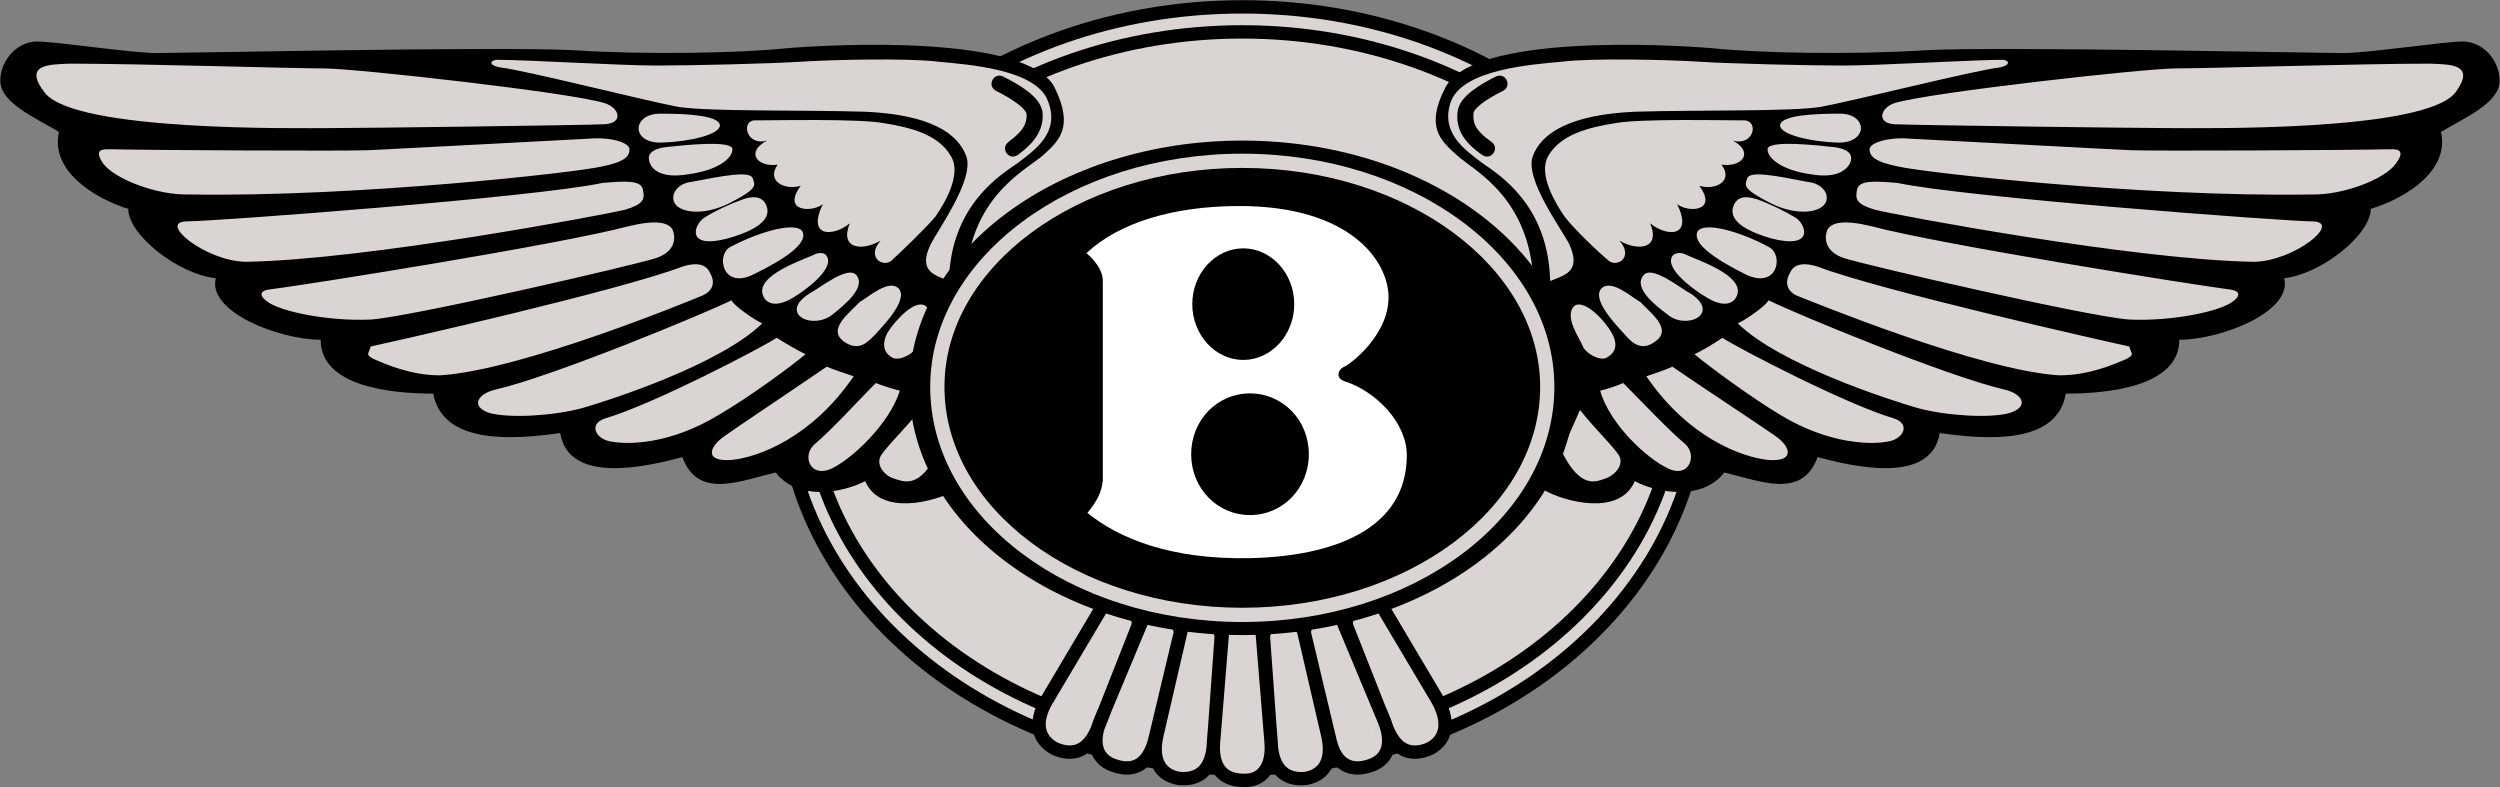
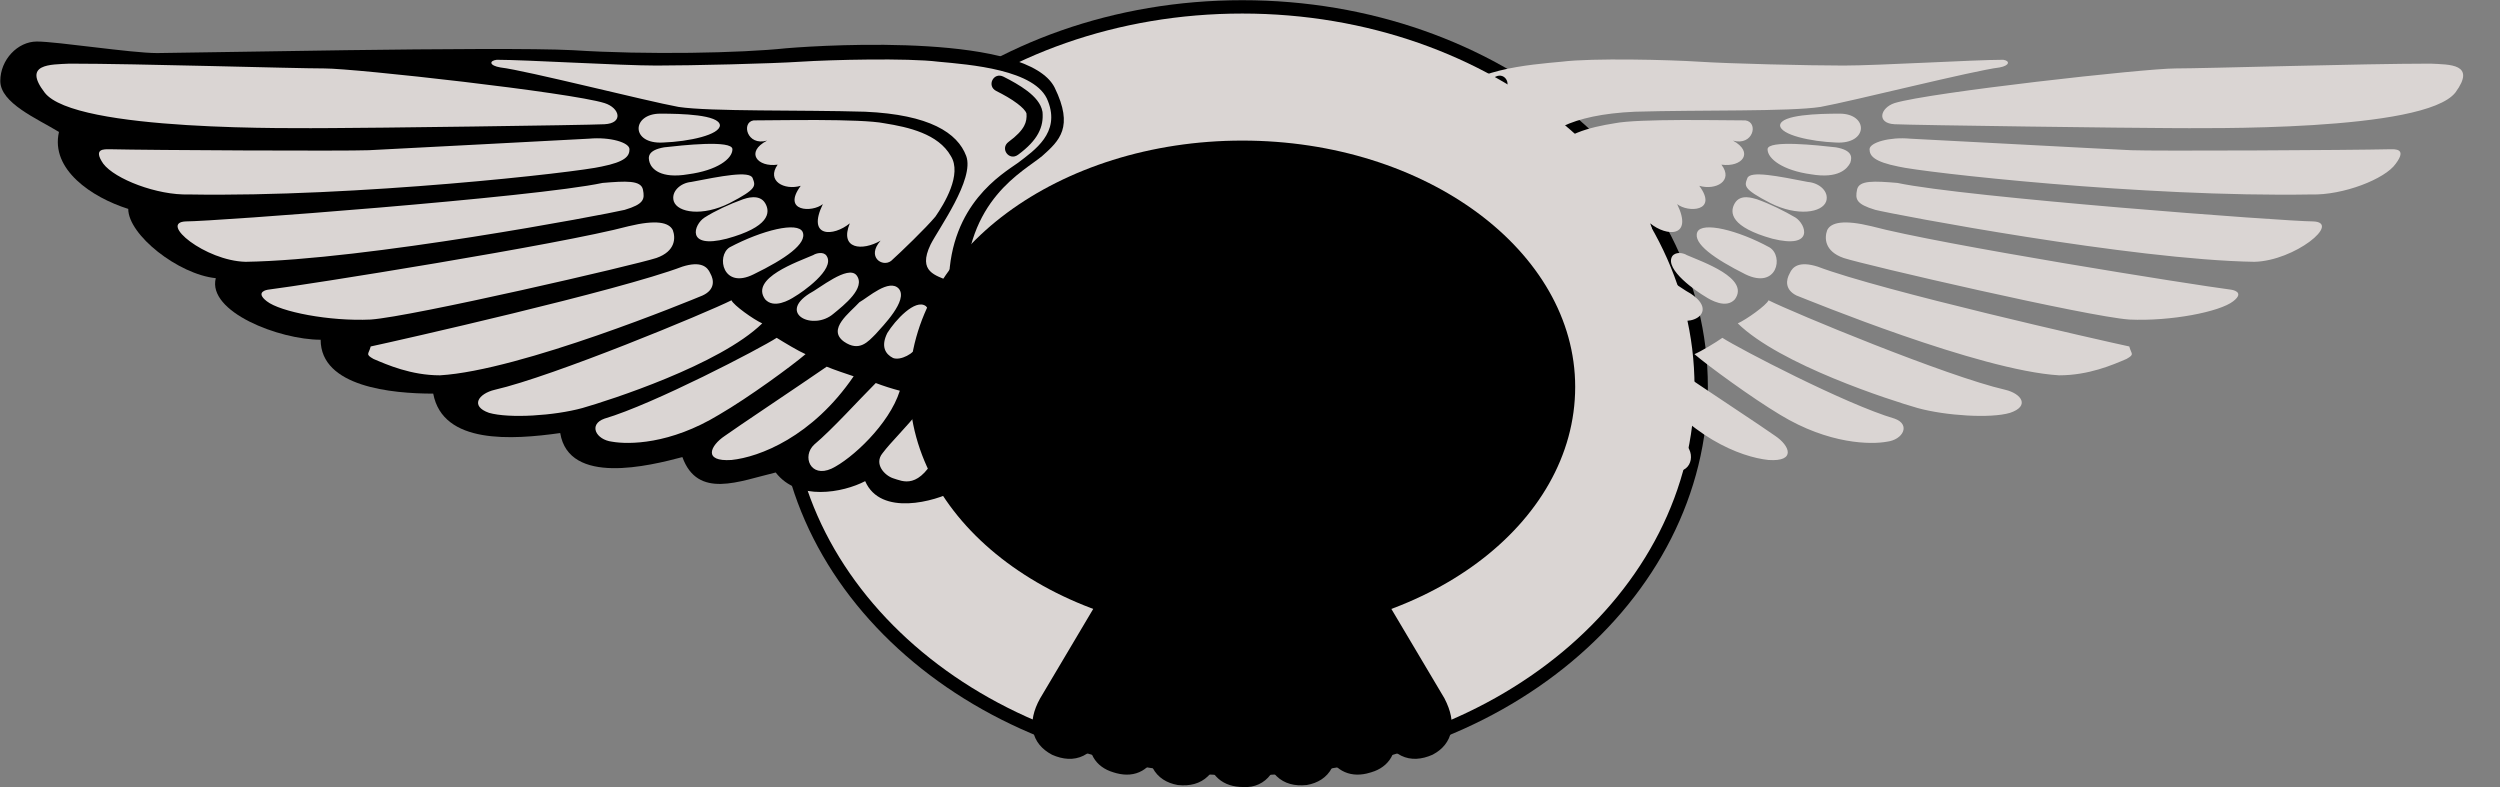
<svg xmlns="http://www.w3.org/2000/svg" width="2280" height="718" viewBox="0 0 2280 718" fill="none">
  <rect x="0" y="0" width="2280" height="718" fill="#808080" stroke="none" />
  <path d="M1432.82 603.895C1356.11 667.732 1250.18 707.251 1132.98 707.251C1015.79 707.251 909.851 667.732 833.148 603.895C756.017 539.708 708.379 450.891 708.379 352.839C708.379 255.242 756.017 166.892 833.148 103.016C909.851 39.503 1015.8 0.178 1132.98 0.178C1250.18 0.178 1356.11 39.49 1432.82 103.016C1509.95 166.892 1557.57 255.242 1557.57 352.839C1557.57 450.891 1509.95 539.708 1432.82 603.895V603.895Z" fill="black" />
  <path d="M1132.98 695.06C1247.22 695.06 1350.39 656.604 1425.02 594.518C1499.44 532.561 1545.4 447.065 1545.4 352.826C1545.4 259.029 1499.47 173.973 1425.07 112.367C1350.45 50.579 1247.27 12.357 1132.98 12.357C1018.71 12.357 915.519 50.592 840.904 112.367C766.509 173.973 720.57 259.029 720.57 352.826C720.57 447.065 766.522 532.548 840.956 594.518C915.571 656.604 1018.75 695.06 1132.98 695.06V695.06Z" fill="#DAD5D3" />
-   <path d="M1132.98 672.233C1240.85 672.233 1338.71 636.307 1409.51 578.202C1479.86 520.448 1523.45 440.774 1523.45 352.826C1523.45 265.657 1479.78 186.359 1409.28 128.813C1338.5 71.032 1240.75 35.171 1132.97 35.171C1024.88 35.171 927.205 70.967 856.559 128.644C786.055 186.191 742.503 265.566 742.503 352.826C742.503 440.878 785.978 520.629 856.351 578.384C927.011 636.397 1024.78 672.233 1132.98 672.233V672.233ZM1417.22 587.579C1344.31 647.435 1243.72 684.424 1132.98 684.424C1021.91 684.424 921.421 647.486 848.647 587.761C775.511 527.75 730.324 444.691 730.324 352.839C730.324 261.766 775.615 179.057 848.907 119.228C921.654 59.839 1022.04 22.992 1132.98 22.992C1243.59 22.992 1344.08 59.917 1416.97 119.41C1490.22 179.226 1535.64 261.843 1535.64 352.839C1535.64 444.587 1490.33 527.568 1417.22 587.579V587.579Z" fill="black" />
  <path d="M959.033 688.069C950.395 683.465 943.897 676.266 942.043 666.228C940.551 658.044 942.276 648.213 948.683 636.748L948.761 636.644L998.682 552.548C1001.22 547.71 1006.32 545.051 1011.85 543.988C1018.18 542.769 1025.58 543.689 1029.52 545.687C1033.29 547.567 1038.33 552.353 1041.34 557.865C1043.05 556.712 1044.9 555.775 1046.84 555.077C1053.04 552.846 1060.65 552.768 1064.68 554.117H1064.71C1068.46 555.388 1074.09 559.461 1077.84 564.454C1078.43 564.008 1079.05 563.592 1079.69 563.209C1084.98 560.181 1090.91 558.46 1096.99 558.19L1097.99 558.267C1102.04 558.955 1109 562.548 1113.72 567.515L1114.02 567.839C1114.68 567.178 1115.38 566.542 1116.12 565.946V565.92C1121.43 561.64 1128.86 559.059 1132.97 559.059C1137.08 559.059 1144.51 561.64 1149.83 565.92V565.946C1150.57 566.555 1151.25 567.191 1151.91 567.839L1152.2 567.515C1156.94 562.548 1163.9 558.955 1167.96 558.267V558.293V558.267V558.293C1168.07 558.268 1168.97 558.19 1168.95 558.19C1172.8 558.19 1180.09 559.681 1185.77 563.157C1186.54 563.611 1187.24 564.117 1187.95 564.649C1191.7 559.551 1197.44 555.375 1201.22 554.117H1201.24C1205.29 552.768 1212.89 552.846 1219.1 555.077C1221.05 555.79 1222.93 556.724 1224.6 557.865C1227.59 552.366 1232.66 547.554 1236.4 545.687H1236.43C1240.13 543.715 1247.57 542.795 1253.94 544.014C1259.52 545.077 1264.73 547.736 1267.26 552.548L1317.19 636.644L1317.35 636.916C1323.35 648.472 1325 658.316 1323.51 666.5C1321.68 676.357 1315.51 683.504 1306.92 688.056L1306.52 688.289C1296.58 692.699 1286.74 693.529 1277.89 689.197C1275.5 688.019 1273.28 686.528 1271.28 684.762C1270.96 685.877 1270.57 686.966 1270.14 688.004C1266.97 695.319 1261.1 700.416 1253.47 703.36V703.334C1252.57 703.696 1251.65 704.008 1250.71 704.268V704.294C1249.23 704.769 1247.74 705.176 1246.22 705.513C1238.3 707.29 1230.62 706.629 1223.93 702.854C1221.05 701.229 1218.48 699.114 1216.33 696.603C1215.89 697.864 1215.35 699.09 1214.73 700.273C1210.02 709.261 1201.71 714.177 1191.93 715.902L1191.5 715.954C1180.95 717.069 1171.41 714.813 1164.27 707.9C1162.91 706.569 1161.68 705.109 1160.6 703.542C1158.33 707.638 1155.07 711.091 1151.1 713.577C1147.14 716.064 1142.61 717.502 1137.94 717.757C1136.47 717.861 1135 717.861 1133.53 717.757C1132.41 717.757 1131.41 717.731 1130.56 717.653H1130.53C1121.95 717.043 1114.41 714.008 1108.91 707.951C1107.62 706.527 1106.47 704.976 1105.49 703.321C1104.36 704.969 1103.08 706.506 1101.66 707.913C1094.54 714.825 1085.01 717.082 1074.44 715.967L1074.01 715.915C1064.22 714.19 1055.9 709.274 1051.22 700.286C1050.55 698.984 1049.97 697.636 1049.48 696.253C1047.28 698.915 1044.63 701.164 1041.64 702.893C1034.65 706.875 1026.67 707.355 1018.32 705.202C1017.35 704.945 1016.38 704.668 1015.43 704.372C1015.43 704.346 1015.41 704.346 1015.4 704.346H1015.39C1014.4 704.062 1013.43 703.733 1012.47 703.36C1004.87 700.442 998.98 695.358 995.815 688.03C995.358 686.982 994.964 685.908 994.635 684.813C992.547 686.642 990.355 688.108 988.06 689.223C979.214 693.555 969.37 692.725 959.422 688.315C959.301 688.22 959.171 688.137 959.033 688.069V688.069Z" fill="black" />
-   <path d="M995.543 661.623L995.569 661.494C996.109 659.634 996.733 657.799 997.437 655.995L997.514 655.813L1003.25 642.078L1031.68 569.953L1031.79 569.681C1032.44 568.241 1031.91 566.166 1030.89 564.13C1029.12 560.589 1026.16 557.593 1024.1 556.555C1022.12 555.57 1017.98 555.194 1014.14 555.92C1011.91 556.348 1010 557.087 1009.46 558.203L1009.24 558.579L959.305 642.675C954.403 651.442 952.989 658.511 954.001 664.01C955.064 669.833 959.033 674.217 964.377 677.161C971.095 680.131 977.45 680.832 982.742 678.251C987.631 675.89 992.028 670.586 995.543 661.623V661.623ZM1014.58 646.501L1007.06 665.579C1007.04 665.65 1007.01 665.719 1006.98 665.787C1004.96 673.128 1005.14 678.912 1007.01 683.218C1008.77 687.317 1012.25 690.235 1016.8 691.986L1016.83 692.012C1017.45 692.271 1018.15 692.492 1018.88 692.699L1019.1 692.777C1019.87 693.036 1020.64 693.257 1021.38 693.464C1026.71 694.826 1031.62 694.632 1035.66 692.349C1039.87 689.937 1043.49 685.099 1046.1 677.252C1046.54 675.903 1046.93 674.645 1047.24 673.452H1047.23L1070.04 577.826L1070.18 577.32C1070.61 576.049 1069.83 574.207 1068.59 572.379C1066.32 569.058 1062.95 566.374 1060.9 565.686C1058.91 565.025 1054.71 565.232 1050.95 566.568C1048.84 567.333 1047.08 568.397 1046.64 569.707L1046.48 570.135L1014.58 646.501V646.501ZM1262.72 642.091L1268.44 655.826L1268.49 655.982C1269.22 657.846 1269.87 659.741 1270.44 661.662C1273.94 670.599 1278.34 675.903 1283.2 678.277C1288.49 680.858 1294.85 680.157 1301.54 677.187C1306.78 674.295 1310.5 670.041 1311.54 664.347C1312.55 658.744 1311.21 651.559 1306.57 642.61L1256.69 558.605L1256.48 558.229C1255.95 557.165 1253.95 556.4 1251.64 555.972C1247.71 555.207 1243.69 555.466 1242.24 556.322C1242.24 556.348 1241.84 556.581 1241.84 556.581C1239.76 557.619 1236.82 560.615 1235.06 564.13C1234.02 566.179 1233.51 568.254 1234.15 569.707L1234.28 569.979L1262.72 642.091V642.091ZM1164.23 662.48L1165.39 676.993V677.019C1165.5 678.264 1165.52 679.431 1165.55 680.611C1166.43 689.534 1169.05 695.552 1172.77 699.184C1176.95 703.231 1182.96 704.553 1189.87 703.918C1196.06 702.828 1201.19 699.884 1203.93 694.645C1206.54 689.677 1207.25 682.466 1205.12 672.557L1183.22 577.917L1183.16 577.735C1182.87 576.088 1181.33 574.648 1179.47 573.507C1176.42 571.719 1172.99 570.654 1169.47 570.394C1167.31 570.952 1163.79 573.001 1161.06 575.893C1159.39 577.644 1158.2 579.59 1158.35 581.211L1158.4 581.393L1164.23 662.48ZM1100.42 680.546C1100.44 679.327 1100.49 678.186 1100.57 677.045V676.993L1101.74 662.557L1107.59 581.393L1107.64 581.211C1107.8 579.59 1106.6 577.644 1104.93 575.893C1102.21 573.001 1098.67 570.952 1096.51 570.394C1092.82 570.649 1089.23 571.739 1086.02 573.585V573.611C1084.32 574.648 1083 575.867 1082.87 577.151L1082.75 577.917L1060.85 672.557C1058.72 682.466 1059.43 689.677 1062.04 694.645C1064.76 699.884 1069.92 702.828 1076.1 703.918C1083.01 704.553 1089.03 703.231 1093.19 699.184C1096.94 695.539 1099.53 689.508 1100.42 680.546ZM1015.44 704.359C1015.44 704.333 1015.43 704.333 1015.41 704.333L1015.44 704.359ZM1015.41 704.333C1015.41 704.333 1015.4 704.333 1015.41 704.333V704.333ZM1222.97 574.428L1222.94 574.402L1222.97 574.428ZM1222.94 574.402V574.376V574.402ZM1257.19 660.404L1219.5 570.122L1219.32 569.694C1218.9 568.371 1217.14 567.307 1215.02 566.555C1211.27 565.206 1207.07 565.012 1205.08 565.673H1205.06C1203.01 566.361 1199.66 569.045 1197.38 572.366C1196.13 574.194 1195.36 576.036 1195.78 577.307L1195.94 577.813L1218.74 673.439V673.543C1219.12 675.242 1219.6 676.967 1220.15 678.64C1222.49 685.631 1225.87 690.014 1229.88 692.271C1233.81 694.502 1238.54 694.826 1243.59 693.685C1244.55 693.477 1245.66 693.153 1246.91 692.751L1247.12 692.699L1257.19 660.404ZM1247.12 692.673C1247.78 692.492 1248.47 692.271 1249.11 691.986L1249.14 691.96C1253.71 690.209 1257.17 687.304 1258.95 683.192C1260.87 678.731 1261.02 672.674 1258.71 664.905C1258.28 663.406 1257.78 661.926 1257.22 660.469L1257.19 660.391C1257.19 660.417 1257.19 660.443 1257.22 660.469L1247.12 692.673V692.673ZM1153.28 684.878C1153.41 682.777 1153.39 680.443 1153.2 677.94L1145.3 580.537V580.083C1145.3 578.513 1143.96 576.84 1142.18 575.401H1142.17C1138.96 572.82 1134.97 571.25 1132.98 571.25C1131 571.25 1127 572.82 1123.8 575.401H1123.79C1122.01 576.84 1120.66 578.513 1120.66 580.083V580.537L1112.76 677.94C1112.66 679.286 1112.61 680.636 1112.6 681.986C1112.6 690.3 1114.59 696.097 1117.94 699.768C1121.13 703.282 1125.85 705.085 1131.41 705.461C1132.35 705.539 1133.18 705.565 1133.88 705.565H1134.2L1153.28 684.878V684.878ZM1134.19 705.578C1135.15 705.63 1136.11 705.63 1137.08 705.578C1141.31 705.28 1145.1 703.633 1147.86 700.533C1150.86 697.187 1152.85 692.025 1153.28 684.904V684.878V684.904L1134.19 705.578ZM1043.01 574.376V574.402L1043 574.428L1043.01 574.376V574.376Z" fill="#DAD5D3" />
  <path fill-rule="evenodd" clip-rule="evenodd" d="M870.645 447.596C853.096 457.246 803.098 471.279 789.039 438.803C768.858 449.334 727.627 457.246 707.446 430.904C674.114 438.803 636.385 455.482 622.338 416.871C592.508 424.77 518.814 443.187 510.915 394.939C467.051 401.1 403.876 405.471 395.095 358.987C357.366 358.987 292.439 352.839 292.439 309.845C254.71 309.845 188.915 284.398 196.8 253.699C162.573 250.184 116.959 214.219 116.959 190.523C83.613 179.991 45.897 154.558 53.783 120.33C33.602 108.048 0.27 94.002 0.27 73.834C0.27 54.535 16.067 37.869 33.615 37.869C52.032 37.869 119.591 48.4 143.287 48.4C166.97 48.4 454.756 42.252 522.316 45.767C589.875 50.151 675.852 48.4 717.095 44.003C759.208 40.502 937.309 30.852 961.887 79.981C979.435 115.947 966.271 128.242 950.486 142.275C933.82 156.321 880.294 181.768 880.294 265.994C880.294 349.325 890.838 393.188 870.645 447.596V447.596Z" fill="black" />
  <path fill-rule="evenodd" clip-rule="evenodd" d="M63.47 58.036C124.882 58.036 267.899 62.42 295.979 62.42C324.058 62.42 520.589 84.352 551.302 94.002C565.335 98.398 568.85 112.432 551.302 113.301C534.622 114.183 331.957 116.816 302.126 116.816C272.296 116.816 67.867 120.33 40.669 84.352C20.475 58.037 45.922 58.906 63.47 58.036ZM844.327 279.132C834.678 272.103 816.248 292.283 809.231 303.697C803.097 315.979 807.48 322.996 814.497 326.511C821.514 329.144 833.796 322.127 836.429 315.979C839.062 308.963 853.977 288.782 844.327 279.132V279.132ZM839.062 373.876C825.897 390.542 812.746 402.825 804.835 413.369C796.949 423.019 806.585 433.537 814.484 436.17C823.264 438.803 838.18 447.596 855.728 411.618L839.062 373.876V373.876ZM783.785 275.63C775.017 285.28 753.954 300.195 769.738 311.595C783.785 321.245 791.67 311.595 798.687 304.579C804.834 297.562 828.517 273.866 819.75 263.335C810.982 253.685 791.683 271.234 783.785 275.63V275.63ZM738.17 267.732C709.221 286.149 741.685 301.946 760.102 286.149C769.751 278.25 789.932 262.453 781.165 251.053C773.266 241.403 746.937 263.335 738.17 267.732ZM741.672 232.623C727.625 238.77 683.775 253.686 697.808 272.985C705.707 281.765 719.74 273.866 725.006 270.352C731.153 266.837 761.853 245.787 753.954 233.505C751.334 229.121 744.305 230.872 741.672 232.623ZM665.345 225.606C653.062 233.505 659.197 264.217 687.277 250.184C716.225 236.137 736.406 222.104 732.022 211.573C727.625 201.923 695.175 209.809 665.345 225.606V225.606ZM677.627 181.742C665.345 186.126 652.18 192.261 642.531 198.408C632.881 204.543 624.983 227.357 662.712 217.707C701.323 207.176 703.074 194.012 697.808 185.244C692.542 176.477 680.26 180.86 677.627 181.742ZM630.248 165.958C620.599 166.827 611.831 174.726 614.464 183.506C617.966 194.038 640.78 197.552 665.345 185.257C690.791 172.093 689.04 169.473 686.408 162.443C683.775 155.427 657.446 160.679 630.248 165.958V165.958ZM605.684 134.364C590.769 136.997 590.769 143.131 592.519 148.41C594.27 153.663 602.169 163.312 627.616 158.941C653.931 155.427 667.978 144.895 667.978 136.128C667.978 127.36 621.468 132.6 605.684 134.364V134.364ZM602.169 103.651C575.84 103.651 574.971 131.731 604.802 129.98C628.485 129.111 656.564 122.95 656.564 114.196C655.695 104.533 621.468 103.651 602.169 103.651ZM687.277 109.799C708.339 109.799 784.666 108.048 806.598 112.432C828.53 115.947 855.741 122.081 867.141 142.262C877.673 158.941 860.994 186.139 853.095 197.539C844.327 208.071 821.501 230.003 812.746 237.901C804.847 244.049 789.932 234.387 803.097 219.471C786.417 229.134 765.367 227.37 775.017 203.674C760.102 215.956 735.537 216.838 750.452 186.126C740.803 194.025 712.723 193.143 730.271 169.46C715.356 173.844 698.69 165.076 709.221 150.161C690.791 152.794 679.391 138.76 699.559 128.229C681.142 133.482 675.863 111.55 687.277 109.799V109.799ZM453.017 54.522C479.332 54.522 566.204 59.788 598.654 59.788C630.236 59.788 703.943 58.037 730.258 56.273C757.456 54.509 827.648 52.758 855.728 56.273C883.807 58.906 945.219 63.289 955.751 92.238C967.151 121.186 943.468 136.984 928.553 148.397C913.638 158.928 867.141 186.126 865.377 256.318C853.977 251.053 836.429 248.42 848.711 222.973C855.728 208.94 889.06 163.312 881.175 142.249C873.276 121.186 847.829 104.533 789.037 101.887C730.258 100.136 647.784 101.887 618.835 97.517C589.887 92.251 479.332 64.171 456.518 61.538C446 59.788 446 55.404 453.017 54.522V54.522ZM798.7 349.325C782.916 365.122 759.22 391.437 742.554 405.471C731.153 416.002 739.039 436.17 758.351 427.403C776.768 418.635 810.995 387.054 820.645 356.341C813.21 354.394 805.885 352.052 798.7 349.325ZM753.954 334.409C728.52 351.957 670.61 390.555 660.961 397.572C647.797 406.366 640.78 421.255 667.109 419.504C692.542 416.871 740.803 398.454 778.532 343.177C773.266 341.426 760.102 337.042 753.954 334.409ZM708.339 308.094C693.424 317.743 596.034 368.624 551.289 381.788C536.373 387.054 543.39 401.087 558.305 402.838C573.22 405.471 610.949 405.471 655.695 378.26C682.893 362.476 722.373 333.527 734.655 322.996C728.507 320.363 715.356 312.477 708.339 308.094V308.094ZM667.109 273.866C644.295 285.267 504.792 343.177 451.266 355.472C436.351 358.987 428.452 370.387 446 376.522C464.417 381.788 505.661 379.155 531.108 372.138C555.672 365.122 656.564 332.658 695.162 294.929C687.277 291.415 668.846 278.25 667.109 273.866V273.866ZM338.079 315.979C362.643 310.714 564.44 265.099 622.35 243.154C639.016 237.888 645.164 243.154 647.784 249.302C651.298 255.449 652.167 264.217 640.767 269.483C630.236 273.866 474.936 337.911 401.241 342.295C374.926 342.295 352.981 332.645 340.699 327.393C332.826 322.996 336.328 322.996 338.079 315.979V315.979ZM244.203 264.217C279.3 259.833 510.927 222.973 573.22 206.32C598.667 200.172 610.068 202.805 613.582 209.822C616.215 216.851 616.215 229.134 598.667 235.268C580.25 241.416 375.808 288.795 338.092 291.427C300.363 293.178 255.617 284.398 243.334 274.761C231.921 265.981 244.203 264.217 244.203 264.217ZM169.627 201.923C195.074 201.923 488.113 179.991 549.525 166.827C570.588 165.076 584.621 164.194 586.372 172.962C588.123 181.742 587.254 186.126 569.706 191.392C551.289 195.776 333.695 237.019 224.022 238.77C187.175 237.901 144.181 202.792 169.627 201.923V201.923ZM100.317 136.115C136.282 136.997 315.278 137.866 336.328 136.997C356.509 136.115 518.825 127.347 537.242 126.465C556.541 124.714 574.089 129.98 574.089 136.115C574.089 142.249 570.575 147.515 548.643 151.899C526.711 157.165 324.914 179.978 172.247 177.345C143.299 178.214 104.688 163.299 94.156 149.266C84.52 135.233 95.051 136.115 100.317 136.115V136.115ZM908.632 83.003C899.54 78.451 906.051 65.377 915.142 69.917C922.522 73.613 930.408 78.023 936.711 82.809C943.961 88.308 949.383 94.572 950.641 101.498L950.783 102.186C951.328 108.722 950.472 115.078 946.828 121.809C943.468 128.008 937.749 134.299 928.475 141.134C920.291 147.165 911.679 135.388 919.85 129.37C927.243 123.923 931.627 119.241 933.961 114.909C935.985 111.174 936.465 107.451 936.166 103.535C935.362 100.915 932.146 97.737 927.84 94.469C922.328 90.254 915.272 86.324 908.632 83.003V83.003Z" fill="#DAD5D3" />
-   <path fill-rule="evenodd" clip-rule="evenodd" d="M1409.36 447.596C1426.92 457.246 1476.92 471.279 1490.95 438.803C1510.25 449.334 1552.35 457.246 1572.54 430.904C1605.87 438.803 1643.6 455.482 1657.65 416.871C1687.47 424.77 1761.17 443.187 1769.06 394.939C1812.94 401.1 1876.11 405.471 1884.01 358.987C1921.73 358.987 1987.54 352.839 1987.54 309.845C2025.25 309.845 2091.03 284.398 2083.16 253.699C2116.49 250.184 2162.12 214.219 2162.12 190.523C2196.35 179.991 2234.06 154.558 2226.18 120.33C2246.35 108.048 2279.68 94.002 2279.68 73.834C2279.68 54.535 2263.9 37.869 2246.35 37.869C2227.93 37.869 2160.37 48.4 2136.69 48.4C2112.98 48.4 1824.32 42.252 1756.79 45.767C1689.2 50.151 1604.12 48.4 1561.98 44.003C1520.77 40.502 1342.64 30.852 1318.09 79.981C1299.65 115.947 1313.68 128.242 1329.49 142.275C1345.27 156.321 1398.8 181.768 1398.8 265.994C1398.82 349.325 1389.18 393.188 1409.36 447.596V447.596Z" fill="black" />
  <path fill-rule="evenodd" clip-rule="evenodd" d="M2216.56 58.036C2154.24 58.036 2011.24 62.42 1984.03 62.42C1955.97 62.42 1759.42 84.352 1727.85 94.002C1714.68 98.398 1711.16 112.432 1727.85 113.301C1745.39 114.183 1948.07 116.816 1977.9 116.816C2007.72 116.816 2211.28 120.33 2239.34 84.352C2258.66 58.037 2234.08 58.906 2216.56 58.036V58.036ZM1435.68 279.132C1444.45 272.103 1463.75 292.283 1469.89 303.697C1476.93 315.979 1471.66 322.996 1464.65 326.511C1458.51 329.144 1446.2 322.127 1443.6 315.979C1440.95 308.963 1426.04 288.782 1435.68 279.132V279.132ZM1440.95 373.876C1454.1 390.542 1467.27 402.825 1475.15 413.369C1483.05 423.019 1472.52 433.537 1464.63 436.17C1456.73 438.803 1441.81 447.596 1424.28 411.618L1440.95 373.876V373.876ZM1496.23 275.63C1505 285.28 1526.05 300.195 1509.38 311.595C1496.23 321.245 1487.45 311.595 1481.31 304.579C1475.15 297.562 1451.47 273.866 1460.24 263.335C1469.02 253.685 1488.32 271.234 1496.23 275.63V275.63ZM1541.84 267.732C1569.91 286.149 1537.46 301.946 1519.91 286.149C1509.38 278.25 1489.21 262.453 1498.86 251.053C1506.73 241.403 1533.06 263.335 1541.84 267.732V267.732ZM1538.33 232.623C1552.36 238.77 1596.24 253.686 1582.2 272.985C1574.31 281.765 1560.27 273.866 1554.99 270.352C1548.86 266.837 1517.28 245.787 1525.18 233.505C1528.68 229.121 1535.69 230.872 1538.33 232.623V232.623ZM1613.79 225.606C1626.94 233.505 1620.8 264.217 1591.85 250.184C1563.79 236.137 1543.59 222.104 1547.98 211.573C1552.36 201.923 1584.84 209.809 1613.79 225.606V225.606ZM1602.36 181.742C1614.67 186.126 1626.94 192.261 1637.47 198.408C1647.12 204.543 1655.03 227.357 1616.42 217.707C1578.68 207.176 1576.93 194.012 1582.19 185.244C1587.47 176.477 1598.87 180.86 1602.36 181.742ZM1648.87 165.958C1659.4 166.827 1668.17 174.726 1665.53 183.506C1662.03 194.038 1639.22 197.552 1614.67 185.257C1589.21 172.093 1590.96 169.473 1593.59 162.443C1596.24 155.427 1621.67 160.679 1648.87 165.958ZM1674.33 134.364C1689.22 136.997 1689.22 143.131 1687.48 148.41C1684.85 153.663 1676.96 163.312 1651.51 158.941C1626.08 155.427 1612.02 144.895 1612.02 136.128C1612.02 127.36 1658.52 132.6 1674.33 134.364V134.364ZM1677.83 103.651C1704.15 103.651 1704.15 131.731 1674.33 129.98C1651.5 129.111 1623.43 122.95 1623.43 114.196C1624.33 104.533 1658.52 103.651 1677.83 103.651V103.651ZM1591.85 109.799C1570.8 109.799 1494.45 108.048 1472.52 112.432C1450.59 115.947 1423.4 122.081 1412 142.262C1402.35 158.941 1419.02 186.139 1426.92 197.539C1434.79 208.071 1457.62 230.003 1467.27 237.901C1475.14 244.049 1490.07 234.387 1476.92 219.471C1493.58 229.134 1514.63 227.37 1504.98 203.674C1519.9 215.956 1544.48 216.838 1529.56 186.126C1539.21 194.025 1567.28 193.143 1549.73 169.46C1564.64 173.844 1581.32 165.076 1569.92 150.161C1589.22 152.794 1599.77 138.76 1580.45 128.229C1598.87 133.482 1604.14 111.55 1591.85 109.799V109.799ZM1826.98 54.522C1800.67 54.522 1712.94 59.788 1681.35 59.788C1649.75 59.788 1576.07 58.037 1549.73 56.273C1522.54 54.509 1452.35 52.758 1424.28 56.273C1396.19 58.906 1334.79 63.289 1323.37 92.238C1312.85 121.186 1336.54 136.984 1351.46 148.397C1366.37 158.928 1412 186.126 1413.75 256.318C1426.04 251.053 1442.7 248.42 1431.31 222.973C1424.3 208.94 1390.07 163.312 1397.96 142.249C1405.85 121.186 1432.18 104.533 1490.97 101.887C1549.74 100.136 1632.23 101.887 1660.3 97.517C1689.24 92.251 1800.68 64.171 1823.51 61.538C1833.13 59.788 1833.13 55.404 1826.98 54.522V54.522ZM1480.42 349.325C1496.23 365.122 1520.79 391.437 1537.46 405.471C1547.98 416.002 1540.07 436.17 1521.65 427.403C1502.35 418.635 1468.12 387.054 1459.35 356.341C1466.54 354.525 1473.58 352.18 1480.42 349.325V349.325ZM1525.18 334.409C1550.61 351.957 1609.4 390.555 1619.05 397.572C1632.2 406.366 1638.35 421.255 1612.89 419.504C1587.46 416.871 1539.2 398.454 1501.45 343.177C1506.73 341.426 1519.91 337.042 1525.18 334.409ZM1570.8 308.094C1585.69 317.743 1683.1 368.624 1727.85 381.788C1742.74 387.054 1735.73 401.087 1720.81 402.838C1706.78 405.471 1668.17 405.471 1623.43 378.26C1597.12 362.476 1557.63 333.527 1545.34 322.996C1551.49 320.363 1564.64 312.477 1570.8 308.094V308.094ZM1612.9 273.866C1635.73 285.267 1775.23 343.177 1828.76 355.472C1843.65 358.987 1851.56 370.387 1833.14 376.522C1815.58 381.788 1774.35 379.155 1748.92 372.138C1724.34 365.122 1623.45 332.658 1584.85 294.929C1592.74 291.415 1611.15 278.25 1612.9 273.866V273.866ZM1941.91 315.979C1917.36 310.714 1715.57 265.099 1657.66 243.154C1640.97 237.888 1634.84 243.154 1632.2 249.302C1628.7 255.449 1627.82 264.217 1638.36 269.483C1649.76 273.866 1805.05 337.911 1877.88 342.295C1905.09 342.295 1927.02 332.645 1939.3 327.393C1947.17 322.996 1943.68 322.996 1941.91 315.979V315.979ZM2034.93 264.217C2000.7 259.833 1769.07 222.973 1706.78 206.32C1681.35 200.172 1669.92 202.805 1666.43 209.822C1663.8 216.851 1663.8 229.134 1681.35 235.268C1699.76 241.416 1904.19 288.795 1941.91 291.427C1979.65 293.178 2024.38 284.398 2036.68 274.761C2048.1 265.981 2034.93 264.217 2034.93 264.217V264.217ZM2109.5 201.923C2084.93 201.923 1791.9 179.991 1730.46 166.827C1709.41 165.076 1695.38 164.194 1693.63 172.962C1691.85 181.742 1692.75 186.126 1710.29 191.392C1727.85 195.776 1945.42 237.019 2055.96 238.77C2092.84 237.901 2135.82 202.792 2109.5 201.923V201.923ZM2179.7 136.115C2143.73 136.997 1964.73 137.866 1943.68 136.997C1922.63 136.115 1761.2 127.347 1741.89 126.465C1723.44 124.714 1705.03 129.98 1705.03 136.115C1705.03 142.249 1709.41 147.515 1731.34 151.899C1753.28 157.165 1955.07 179.978 2107.74 177.345C2136.69 178.214 2175.3 163.299 2184.95 149.266C2195.48 135.233 2184.08 136.115 2179.7 136.115V136.115ZM1363.99 69.917C1373.08 65.377 1379.59 78.451 1370.5 83.003C1363.78 86.35 1356.72 90.292 1351.39 94.404C1347.11 97.724 1344.05 100.902 1343.79 103.379H1343.85C1343.5 107.425 1343.79 111.226 1345.74 114.987C1347.97 119.241 1352.28 123.832 1360.03 129.254C1368.37 135.077 1359.95 147.074 1351.63 141.238C1341.82 134.364 1336.05 127.995 1332.78 121.731C1329.27 114.961 1328.68 108.658 1329.22 102.186L1329.29 102.134C1329.93 94.975 1335.19 88.516 1342.52 82.874C1348.8 77.984 1356.65 73.587 1363.99 69.917V69.917Z" fill="#DAD5D3" />
  <path fill-rule="evenodd" clip-rule="evenodd" d="M1132.98 579.188C1300.56 579.188 1436.57 478.296 1436.57 352.826C1436.57 229.121 1300.56 128.216 1132.98 128.216C965.413 128.216 829.412 229.121 829.412 352.826C829.412 478.296 965.413 579.188 1132.98 579.188V579.188Z" fill="black" />
-   <path d="M1132.98 554.273C1208.34 554.273 1276.52 531.498 1325.79 494.664C1374.48 458.258 1404.62 408.104 1404.62 352.826C1404.62 298.314 1374.38 248.524 1325.56 212.325C1276.31 175.828 1208.22 153.144 1132.97 153.144C1057.72 153.144 989.641 175.828 940.395 212.325C891.564 248.524 861.344 298.302 861.344 352.826C861.344 408.104 891.473 458.258 940.174 494.664C989.446 531.498 1057.62 554.273 1132.98 554.273ZM1333.55 505.078C1282.15 543.508 1211.22 567.268 1132.98 567.268C1054.75 567.268 983.831 543.508 932.405 505.078C880.487 466.247 848.361 412.435 848.361 352.839C848.361 294.009 880.604 240.56 932.691 201.949C984.09 163.844 1054.9 140.161 1132.97 140.161C1211.03 140.161 1281.85 163.844 1333.25 201.949C1385.36 240.573 1417.58 294.021 1417.58 352.839C1417.59 412.435 1385.48 466.234 1333.55 505.078V505.078Z" fill="#DAD5D3" />
-   <path fill-rule="evenodd" clip-rule="evenodd" d="M1266.34 271.234C1266.34 237.901 1231.26 187.89 1130.35 187.89C1070.69 187.89 1020.68 202.805 990.861 230.872C997.878 237.019 1005.76 245.787 1005.76 256.318V437.934C1004.89 449.334 999.616 458.102 991.73 467.752C1019.81 490.578 1067.18 510.733 1140.88 508.995C1214.59 507.244 1283.01 483.562 1283.01 415.12C1283.01 386.172 1255.82 357.21 1225.99 347.574C1218.09 344.941 1219.86 337.042 1225.99 334.409C1232.12 331.777 1266.34 305.461 1266.34 271.234V271.234ZM1140 469.736C1170 469.736 1193.67 445.158 1193.67 414.264C1193.67 383.331 1170.01 358.78 1140 358.78C1109.99 358.78 1086.34 383.344 1086.34 414.264C1086.34 445.158 1109.99 469.736 1140 469.736ZM1133.87 328.262C1159.31 328.262 1180.36 305.448 1180.36 277.381C1180.36 249.302 1159.31 226.488 1133.87 226.488C1108.42 226.488 1087.37 249.302 1087.37 277.381C1087.36 305.461 1108.42 328.262 1133.87 328.262Z" fill="white" />
</svg>